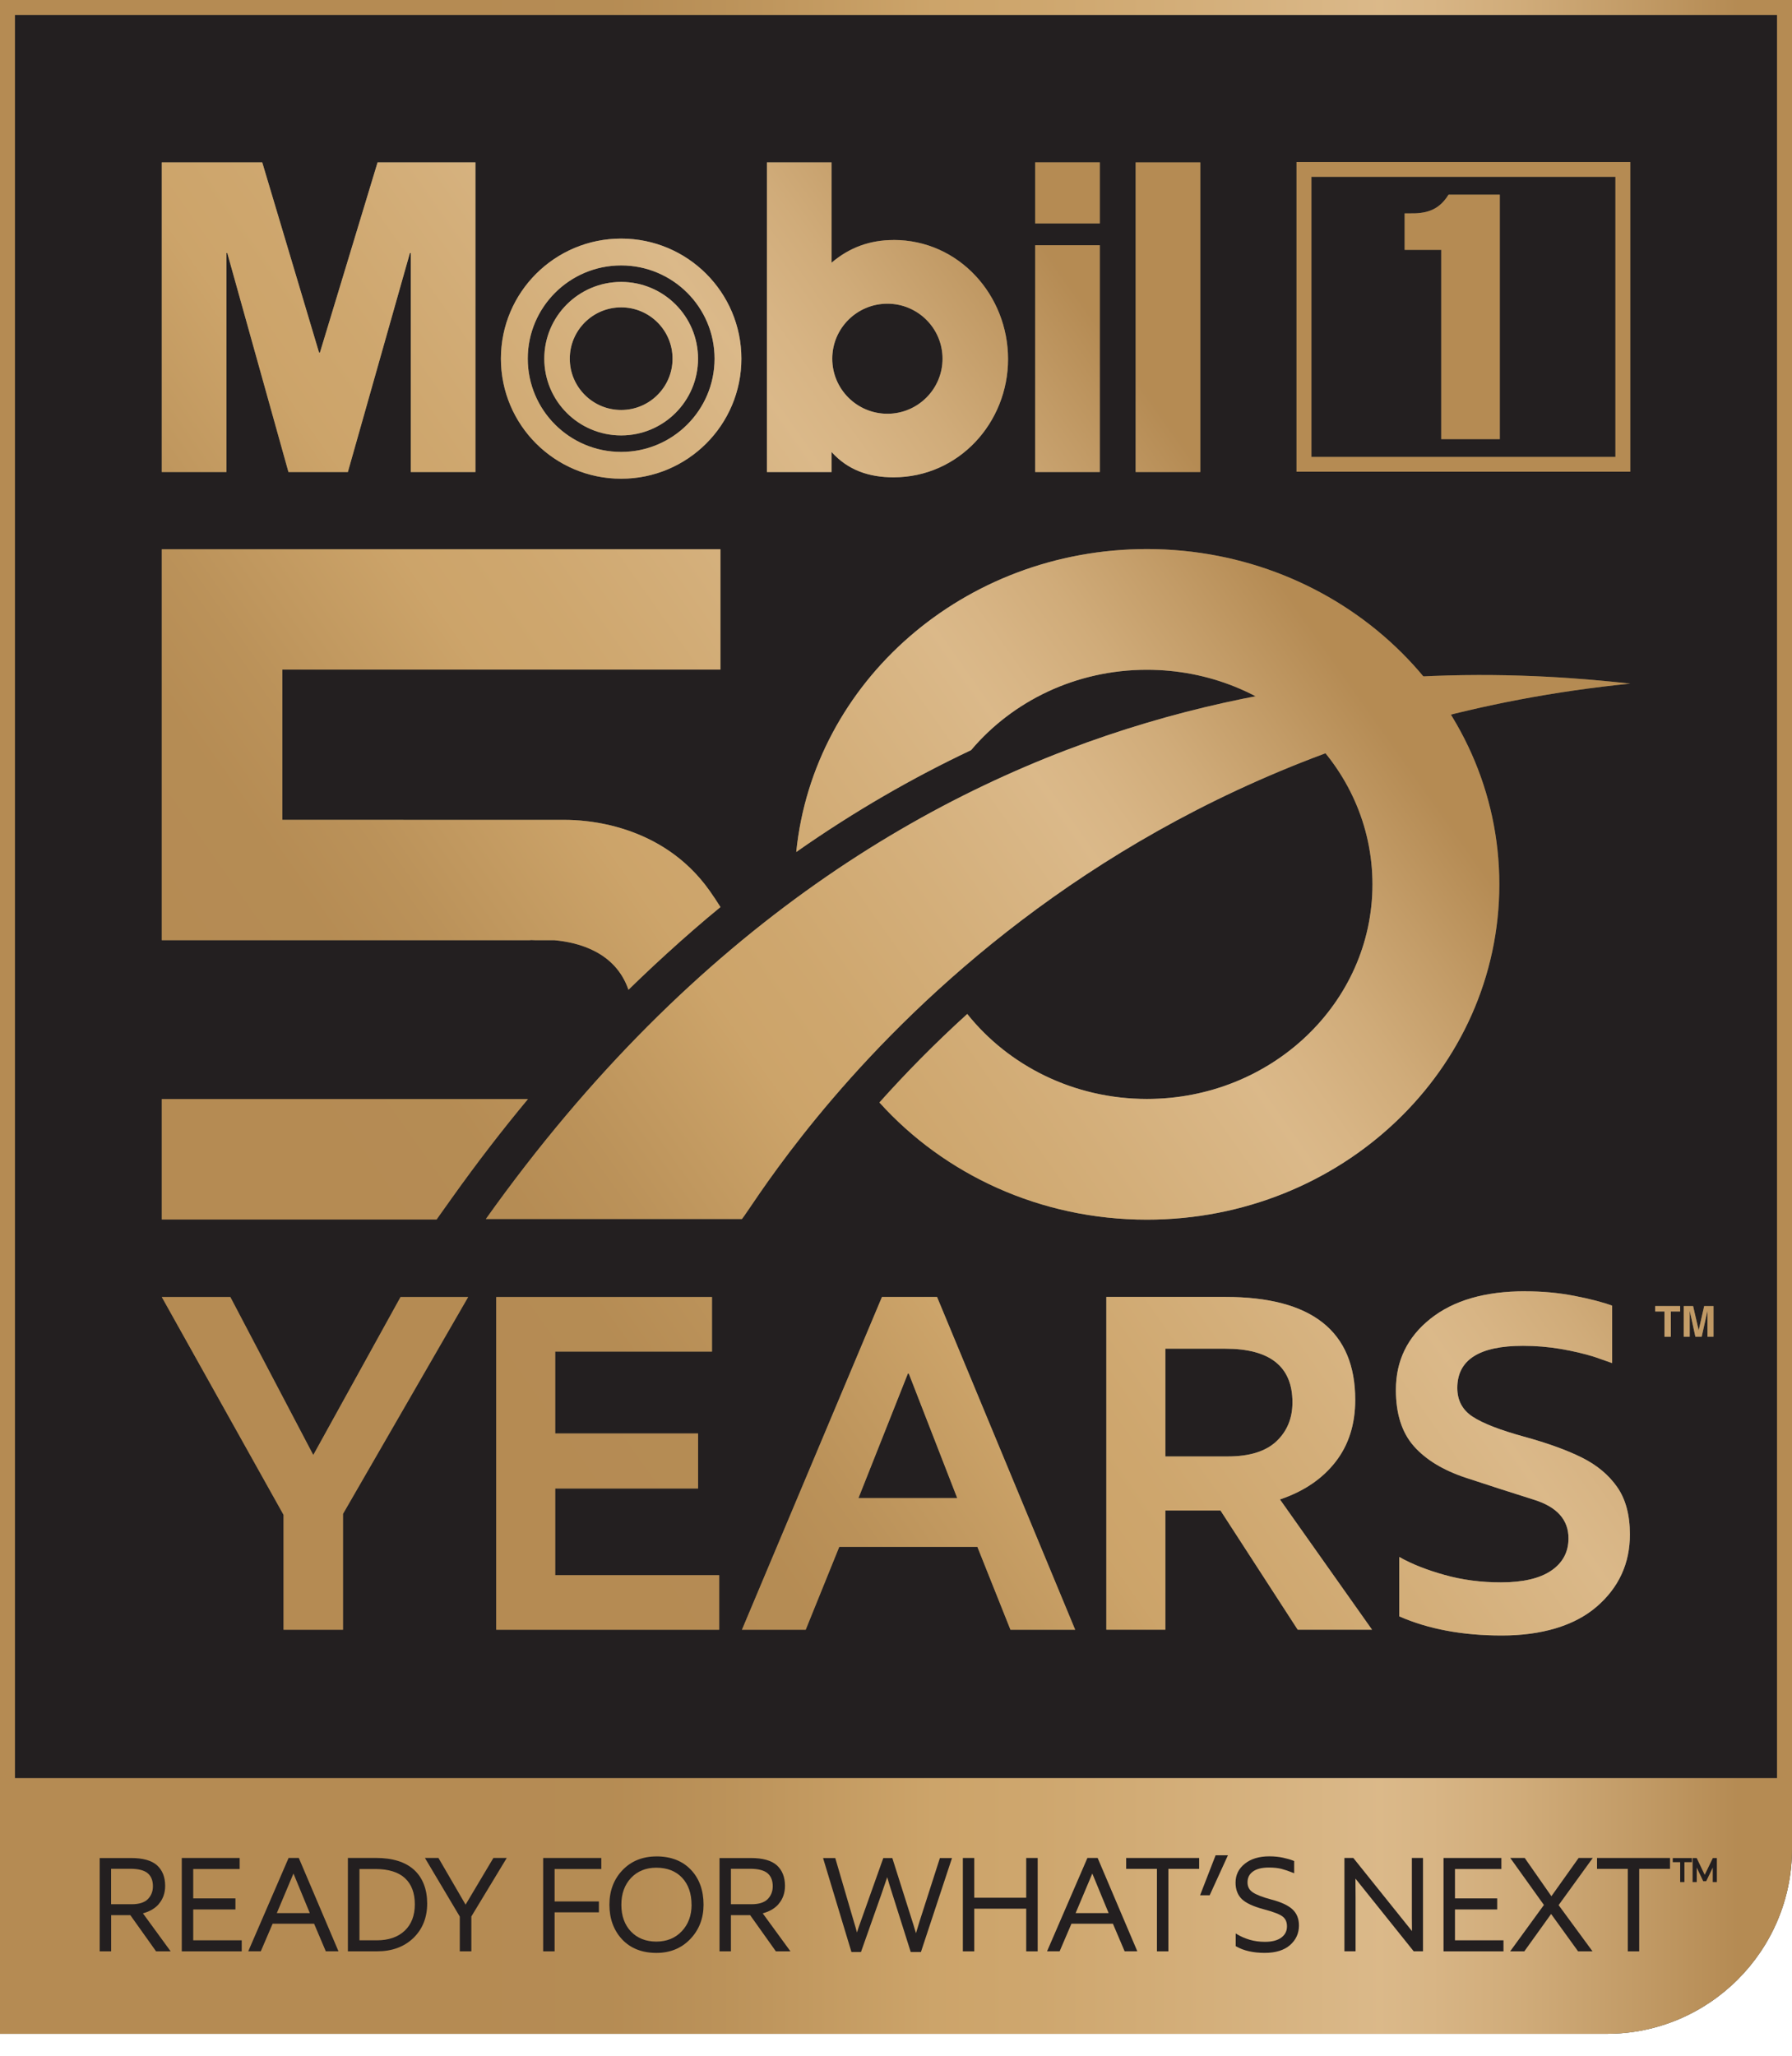
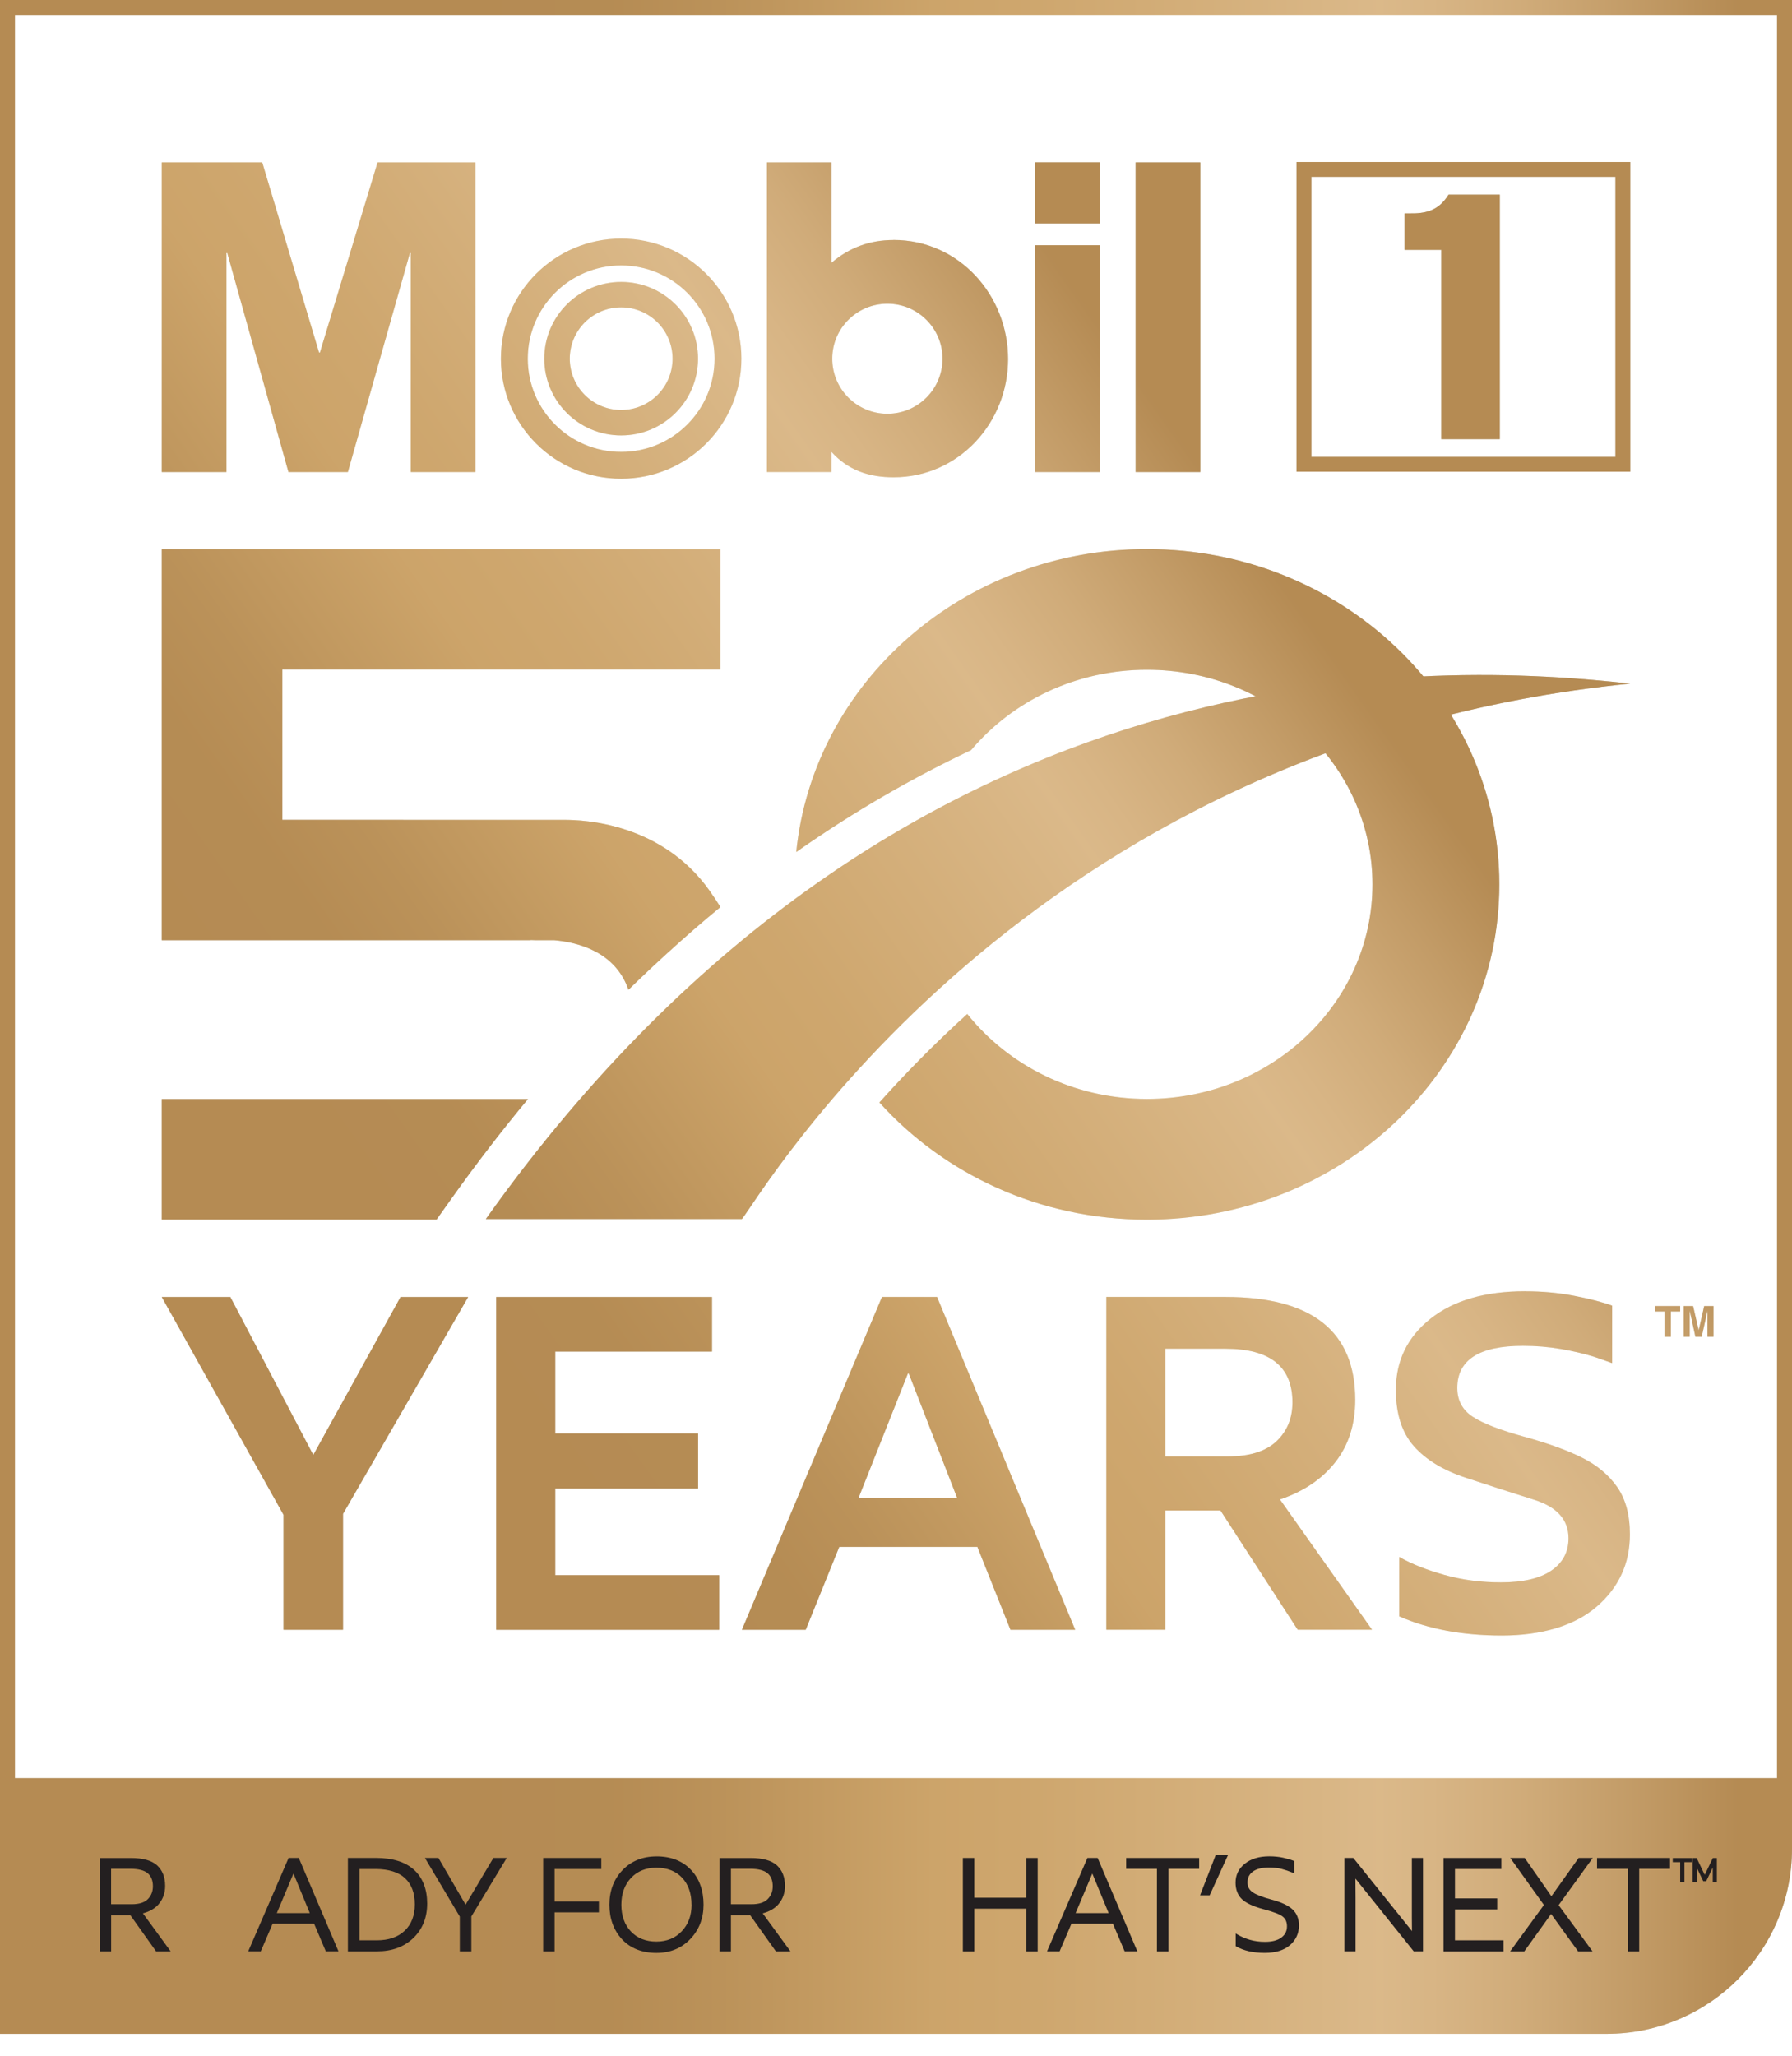
<svg xmlns="http://www.w3.org/2000/svg" width="68" height="78" viewBox="0 0 68 78" fill="none">
  <g id="Group">
    <g id="Layer 2">
      <g id="Mobil 1 50 Years Vertical_4C">
        <g id="Background">
-           <path id="Vector" d="M0 0V77.168H60.969C64.846 77.168 68 74.02 68 70.149V0H0Z" fill="#231F20" />
-         </g>
+           </g>
        <g id="Gradient">
          <g id="Group_2">
            <g id="Group_3">
              <path id="Vector_2" d="M28.152 46.253C28.803 45.498 38.766 28.248 61.864 25.938C54.904 25.174 34.34 23.906 18.436 46.253H28.152Z" fill="url(#paint0_linear_5213_1690)" />
              <g id="Group_4">
                <path id="Vector_3" d="M17.152 45.448C18.097 44.121 19.058 42.875 20.034 41.702H6.139V46.27H16.567L17.152 45.448Z" fill="url(#paint1_linear_5213_1690)" />
                <path id="Vector_4" d="M19.628 35.673H20.102C20.102 35.673 20.122 35.67 20.157 35.668C20.203 35.668 20.249 35.67 20.299 35.673H21.023C21.965 35.755 23.358 36.128 23.848 37.555C24.116 37.292 24.385 37.036 24.654 36.783C24.715 36.726 24.775 36.669 24.836 36.612C24.991 36.467 25.145 36.326 25.3 36.185C25.977 35.568 26.657 34.975 27.339 34.416C27.208 34.207 27.072 34.002 26.928 33.798C25.102 31.217 22.132 31.108 21.439 31.108L10.713 31.106V25.407H27.339V20.84H6.139V35.673H19.628Z" fill="url(#paint2_linear_5213_1690)" />
              </g>
              <path id="Vector_5" d="M43.523 20.833C36.574 20.833 30.864 25.876 30.215 32.327C32.423 30.778 34.645 29.504 36.849 28.462C38.417 26.604 40.823 25.413 43.523 25.413C48.249 25.413 52.08 29.058 52.08 33.555C52.08 38.052 48.249 41.697 43.523 41.697C40.739 41.697 38.267 40.431 36.704 38.473C35.465 39.597 34.356 40.729 33.371 41.831C35.823 44.551 39.461 46.277 43.523 46.277C50.907 46.277 56.894 40.582 56.894 33.555C56.894 26.529 50.907 20.833 43.523 20.833Z" fill="url(#paint3_linear_5213_1690)" />
            </g>
            <g id="Group_5">
              <path id="Vector_6" d="M63.403 50.718H63.161V49.76H62.809V49.554H63.756V49.76H63.403V50.718Z" fill="url(#paint4_linear_5213_1690)" />
              <g id="Group_6">
                <path id="Vector_7" d="M15.199 49.212L11.888 55.206L8.741 49.212H6.139L10.759 57.476V61.837H13.016V57.44L17.765 49.212H15.199Z" fill="url(#paint5_linear_5213_1690)" />
                <path id="Vector_8" d="M18.83 49.212V61.837H27.291V59.766H21.069V56.478H26.49V54.389H21.069V51.283H27.018V49.212H18.83Z" fill="url(#paint6_linear_5213_1690)" />
                <path id="Vector_9" d="M57.881 48.993C56.352 48.993 55.152 49.341 54.278 50.038C53.405 50.734 52.969 51.633 52.969 52.736C52.969 53.644 53.196 54.356 53.651 54.871C54.105 55.386 54.764 55.785 55.625 56.07C56.486 56.355 57.351 56.633 58.218 56.906C59.084 57.178 59.519 57.665 59.519 58.367C59.519 58.888 59.3 59.297 58.864 59.594C58.427 59.891 57.79 60.039 56.954 60.039C56.202 60.039 55.489 59.946 54.816 59.757C54.143 59.569 53.569 59.343 53.097 59.075V61.329C54.2 61.813 55.498 62.055 56.99 62.055C58.482 62.055 59.74 61.692 60.584 60.964C61.427 60.238 61.849 59.323 61.849 58.221C61.849 57.483 61.688 56.883 61.367 56.423C61.046 55.963 60.6 55.59 60.03 55.306C59.46 55.021 58.723 54.755 57.819 54.507C56.915 54.258 56.27 54.007 55.882 53.753C55.493 53.498 55.299 53.135 55.299 52.662C55.299 51.597 56.13 51.064 57.791 51.064C58.276 51.064 58.753 51.103 59.219 51.182C59.686 51.262 60.114 51.362 60.502 51.483L61.175 51.719V49.54C60.812 49.406 60.332 49.282 59.737 49.167C59.143 49.052 58.524 48.995 57.882 48.995L57.881 48.993Z" fill="url(#paint7_linear_5213_1690)" />
                <path id="Vector_10" d="M34.45 52.118H34.486L36.323 56.841H32.576L34.45 52.118ZM33.467 49.211L28.154 61.836H30.574L31.847 58.692H37.088L38.343 61.836H40.799L35.558 49.211H33.466H33.467ZM34.45 52.118H34.486L36.323 56.841H32.576L34.45 52.118ZM33.467 49.211L28.154 61.836H30.574L31.847 58.692H37.088L38.343 61.836H40.799L35.558 49.211H33.466H33.467Z" fill="url(#paint8_linear_5213_1690)" />
                <path id="Vector_11" d="M44.221 51.173H46.496C48.194 51.173 49.044 51.852 49.044 53.208C49.044 53.814 48.84 54.306 48.434 54.689C48.027 55.07 47.413 55.261 46.586 55.261H44.221V51.173ZM41.982 49.21V61.835H44.221V57.312H46.313L49.243 61.835H52.064L48.57 56.893C49.467 56.59 50.168 56.119 50.671 55.476C51.174 54.834 51.426 54.048 51.426 53.114C51.426 50.511 49.782 49.209 46.495 49.209H41.982V49.21ZM44.221 51.173H46.496C48.194 51.173 49.044 51.852 49.044 53.208C49.044 53.814 48.84 54.306 48.434 54.689C48.027 55.07 47.413 55.261 46.586 55.261H44.221V51.173ZM41.982 49.21V61.835H44.221V57.312H46.313L49.243 61.835H52.064L48.57 56.893C49.467 56.59 50.168 56.119 50.671 55.476C51.174 54.834 51.426 54.048 51.426 53.114C51.426 50.511 49.782 49.209 46.495 49.209H41.982V49.21Z" fill="url(#paint9_linear_5213_1690)" />
              </g>
              <path id="Vector_12" d="M65.02 50.718H64.793V49.746H64.79L64.573 50.718H64.334L64.122 49.746H64.118V50.718H63.891V49.554H64.247L64.458 50.472H64.46L64.668 49.554H65.02V50.718Z" fill="url(#paint10_linear_5213_1690)" />
            </g>
            <path id="Vector_13" d="M43.093 17.911H45.547V6.161H43.093V17.911ZM39.281 8.477H41.734V6.16H39.281V8.477ZM39.281 17.911H41.734V9.304H39.281V17.911ZM33.909 9.107C33.015 9.107 32.234 9.388 31.555 9.968V6.161H29.102V17.911H31.555V17.15C32.184 17.846 32.98 18.11 33.909 18.11C36.379 18.11 38.252 16.04 38.252 13.624C38.252 11.208 36.396 9.105 33.909 9.105V9.107ZM33.674 15.699C32.519 15.699 31.581 14.765 31.581 13.61C31.581 12.456 32.519 11.523 33.674 11.523C34.828 11.523 35.766 12.457 35.766 13.61C35.766 14.763 34.828 15.699 33.674 15.699ZM23.571 9.053C21.051 9.053 19.008 11.093 19.008 13.609C19.008 16.125 21.051 18.164 23.571 18.164C26.091 18.164 28.133 16.124 28.133 13.609C28.133 11.094 26.091 9.053 23.571 9.053ZM23.571 17.147C21.614 17.147 20.027 15.563 20.027 13.609C20.027 11.655 21.614 10.071 23.571 10.071C25.528 10.071 27.115 11.655 27.115 13.609C27.115 15.563 25.528 17.147 23.571 17.147ZM23.571 10.697C21.961 10.697 20.654 12.001 20.654 13.609C20.654 15.217 21.959 16.521 23.571 16.521C25.183 16.521 26.488 15.217 26.488 13.609C26.488 12.001 25.182 10.697 23.571 10.697ZM23.571 15.556C22.494 15.556 21.621 14.684 21.621 13.609C21.621 12.534 22.494 11.662 23.571 11.662C24.648 11.662 25.521 12.534 25.521 13.609C25.521 14.684 24.648 15.556 23.571 15.556ZM6.139 6.161H9.951L12.107 13.377H12.14L14.328 6.161H18.041V17.911H15.588V9.602H15.554L13.2 17.911H10.946L8.625 9.602H8.592V17.911H6.139V6.161ZM54.966 7.388L54.948 7.415C54.576 8.001 54.084 8.111 53.458 8.096H53.301V9.481H54.69V16.662H56.912V7.386H54.965L54.966 7.388ZM61.3 6.712V17.338H49.762V6.71H61.3M61.863 6.148H49.199V17.898H61.863V6.148Z" fill="url(#paint11_linear_5213_1690)" />
          </g>
          <path id="Vector_14" d="M0 0V77.168H60.969C64.846 77.168 68 74.02 68 70.149V0H0ZM67.433 0.565V67.466H0.566V0.565H67.433Z" fill="url(#paint12_linear_5213_1690)" />
        </g>
        <g id="Overlay" style="mix-blend-mode:multiply" opacity="0.5">
          <g id="Group_7">
            <g id="Group_8">
              <path id="Vector_15" d="M28.152 46.253C28.803 45.498 38.766 28.248 61.864 25.938C54.904 25.174 34.34 23.906 18.436 46.253H28.152Z" fill="#D19043" />
              <g id="Group_9">
                <path id="Vector_16" d="M17.152 45.448C18.097 44.121 19.058 42.875 20.034 41.702H6.139V46.27H16.567L17.152 45.448Z" fill="#D19043" />
                <path id="Vector_17" d="M19.628 35.673H20.102C20.102 35.673 20.122 35.67 20.157 35.668C20.203 35.668 20.249 35.67 20.299 35.673H21.023C21.965 35.755 23.358 36.128 23.848 37.555C24.116 37.292 24.385 37.036 24.654 36.783C24.715 36.726 24.775 36.669 24.836 36.612C24.991 36.467 25.145 36.326 25.3 36.185C25.977 35.568 26.657 34.975 27.339 34.416C27.208 34.207 27.072 34.002 26.928 33.798C25.102 31.217 22.132 31.108 21.439 31.108L10.713 31.106V25.407H27.339V20.84H6.139V35.673H19.628Z" fill="#D19043" />
              </g>
              <path id="Vector_18" d="M43.523 20.833C36.574 20.833 30.864 25.876 30.215 32.327C32.423 30.778 34.645 29.504 36.849 28.462C38.417 26.604 40.823 25.413 43.523 25.413C48.249 25.413 52.08 29.058 52.08 33.555C52.08 38.052 48.249 41.697 43.523 41.697C40.739 41.697 38.267 40.431 36.704 38.473C35.465 39.597 34.356 40.729 33.371 41.831C35.823 44.551 39.461 46.277 43.523 46.277C50.907 46.277 56.894 40.582 56.894 33.555C56.894 26.529 50.907 20.833 43.523 20.833Z" fill="#D19043" />
            </g>
            <g id="Group_10">
              <path id="Vector_19" d="M63.403 50.718H63.161V49.76H62.809V49.554H63.756V49.76H63.403V50.718Z" fill="#D19043" />
              <g id="Group_11">
                <path id="Vector_20" d="M15.199 49.212L11.888 55.206L8.741 49.212H6.139L10.759 57.476V61.837H13.016V57.44L17.765 49.212H15.199Z" fill="#D19043" />
                <path id="Vector_21" d="M18.83 49.212V61.837H27.291V59.766H21.069V56.478H26.49V54.389H21.069V51.283H27.018V49.212H18.83Z" fill="#D19043" />
                <path id="Vector_22" d="M57.881 48.993C56.352 48.993 55.152 49.341 54.278 50.038C53.405 50.734 52.969 51.633 52.969 52.736C52.969 53.644 53.196 54.356 53.651 54.871C54.105 55.386 54.764 55.785 55.625 56.07C56.486 56.355 57.351 56.633 58.218 56.906C59.084 57.178 59.519 57.665 59.519 58.367C59.519 58.888 59.3 59.297 58.864 59.594C58.427 59.891 57.79 60.039 56.954 60.039C56.202 60.039 55.489 59.946 54.816 59.757C54.143 59.569 53.569 59.343 53.097 59.075V61.329C54.2 61.813 55.498 62.055 56.99 62.055C58.482 62.055 59.74 61.692 60.584 60.964C61.427 60.238 61.849 59.323 61.849 58.221C61.849 57.483 61.688 56.883 61.367 56.423C61.046 55.963 60.6 55.59 60.03 55.306C59.46 55.021 58.723 54.755 57.819 54.507C56.915 54.258 56.27 54.007 55.882 53.753C55.493 53.498 55.299 53.135 55.299 52.662C55.299 51.597 56.13 51.064 57.791 51.064C58.276 51.064 58.753 51.103 59.219 51.182C59.686 51.262 60.114 51.362 60.502 51.483L61.175 51.719V49.54C60.812 49.406 60.332 49.282 59.737 49.167C59.143 49.052 58.524 48.995 57.882 48.995L57.881 48.993Z" fill="#D19043" />
                <path id="Vector_23" d="M34.45 52.118H34.486L36.323 56.841H32.576L34.45 52.118ZM33.467 49.211L28.154 61.836H30.574L31.847 58.692H37.088L38.343 61.836H40.799L35.558 49.211H33.466H33.467ZM34.45 52.118H34.486L36.323 56.841H32.576L34.45 52.118ZM33.467 49.211L28.154 61.836H30.574L31.847 58.692H37.088L38.343 61.836H40.799L35.558 49.211H33.466H33.467Z" fill="#D19043" />
                <path id="Vector_24" d="M44.221 51.173H46.496C48.194 51.173 49.044 51.852 49.044 53.208C49.044 53.814 48.84 54.306 48.434 54.689C48.027 55.07 47.413 55.261 46.586 55.261H44.221V51.173ZM41.982 49.21V61.835H44.221V57.312H46.313L49.243 61.835H52.064L48.57 56.893C49.467 56.59 50.168 56.119 50.671 55.476C51.174 54.834 51.426 54.048 51.426 53.114C51.426 50.511 49.782 49.209 46.495 49.209H41.982V49.21ZM44.221 51.173H46.496C48.194 51.173 49.044 51.852 49.044 53.208C49.044 53.814 48.84 54.306 48.434 54.689C48.027 55.07 47.413 55.261 46.586 55.261H44.221V51.173ZM41.982 49.21V61.835H44.221V57.312H46.313L49.243 61.835H52.064L48.57 56.893C49.467 56.59 50.168 56.119 50.671 55.476C51.174 54.834 51.426 54.048 51.426 53.114C51.426 50.511 49.782 49.209 46.495 49.209H41.982V49.21Z" fill="#D19043" />
              </g>
              <path id="Vector_25" d="M65.02 50.718H64.793V49.746H64.79L64.573 50.718H64.334L64.122 49.746H64.118V50.718H63.891V49.554H64.247L64.458 50.472H64.46L64.668 49.554H65.02V50.718Z" fill="#D19043" />
            </g>
            <path id="Vector_26" d="M43.093 17.911H45.547V6.161H43.093V17.911ZM39.281 8.477H41.734V6.16H39.281V8.477ZM39.281 17.911H41.734V9.304H39.281V17.911ZM33.909 9.107C33.015 9.107 32.234 9.388 31.555 9.968V6.161H29.102V17.911H31.555V17.15C32.184 17.846 32.98 18.11 33.909 18.11C36.379 18.11 38.252 16.04 38.252 13.624C38.252 11.208 36.396 9.105 33.909 9.105V9.107ZM33.674 15.699C32.519 15.699 31.581 14.765 31.581 13.61C31.581 12.456 32.519 11.523 33.674 11.523C34.828 11.523 35.766 12.457 35.766 13.61C35.766 14.763 34.828 15.699 33.674 15.699ZM23.571 9.053C21.051 9.053 19.008 11.093 19.008 13.609C19.008 16.125 21.051 18.164 23.571 18.164C26.091 18.164 28.133 16.124 28.133 13.609C28.133 11.094 26.091 9.053 23.571 9.053ZM23.571 17.147C21.614 17.147 20.027 15.563 20.027 13.609C20.027 11.655 21.614 10.071 23.571 10.071C25.528 10.071 27.115 11.655 27.115 13.609C27.115 15.563 25.528 17.147 23.571 17.147ZM23.571 10.697C21.961 10.697 20.654 12.001 20.654 13.609C20.654 15.217 21.959 16.521 23.571 16.521C25.183 16.521 26.488 15.217 26.488 13.609C26.488 12.001 25.182 10.697 23.571 10.697ZM23.571 15.556C22.494 15.556 21.621 14.684 21.621 13.609C21.621 12.534 22.494 11.662 23.571 11.662C24.648 11.662 25.521 12.534 25.521 13.609C25.521 14.684 24.648 15.556 23.571 15.556ZM6.139 6.161H9.951L12.107 13.377H12.14L14.328 6.161H18.041V17.911H15.588V9.602H15.554L13.2 17.911H10.946L8.625 9.602H8.592V17.911H6.139V6.161ZM54.966 7.388L54.948 7.415C54.576 8.001 54.084 8.111 53.458 8.096H53.301V9.481H54.69V16.662H56.912V7.386H54.965L54.966 7.388ZM61.3 6.712V17.338H49.762V6.71H61.3M61.863 6.148H49.199V17.898H61.863V6.148Z" fill="#D19043" />
          </g>
          <path id="Vector_27" d="M0 0V77.168H60.969C64.846 77.168 68 74.02 68 70.149V0H0ZM67.433 0.565V67.466H0.566V0.565H67.433Z" fill="#D19043" />
        </g>
        <g id="Black type">
          <g id="Group_12">
            <path id="Vector_28" d="M20.611 74.039H21.045V72.559H22.726V72.146H21.045V70.915H22.817V70.496H20.611V74.039Z" fill="#231F20" />
            <path id="Vector_29" d="M24.911 70.437C24.387 70.437 23.953 70.612 23.622 70.957C23.292 71.302 23.125 71.743 23.125 72.27C23.125 72.797 23.287 73.241 23.604 73.582C23.923 73.924 24.362 74.098 24.911 74.098C25.429 74.098 25.861 73.921 26.194 73.572C26.527 73.224 26.697 72.786 26.697 72.269C26.697 71.722 26.535 71.276 26.216 70.942C25.897 70.607 25.458 70.436 24.911 70.436V70.437ZM26.243 72.27C26.243 72.679 26.117 73.018 25.869 73.278C25.623 73.538 25.298 73.669 24.905 73.669C24.512 73.669 24.182 73.54 23.941 73.285C23.7 73.031 23.578 72.689 23.578 72.27C23.578 71.851 23.702 71.512 23.945 71.253C24.189 70.996 24.511 70.865 24.904 70.865C25.316 70.865 25.645 70.993 25.883 71.246C26.121 71.499 26.241 71.844 26.241 72.27H26.243Z" fill="#231F20" />
            <path id="Vector_30" d="M14.268 70.496H13.201V74.038H14.309C14.876 74.038 15.338 73.868 15.686 73.533C16.033 73.198 16.21 72.757 16.21 72.224C16.21 71.691 16.043 71.248 15.713 70.947C15.384 70.648 14.898 70.495 14.27 70.495L14.268 70.496ZM15.741 72.254C15.741 72.679 15.611 73.017 15.356 73.257C15.1 73.498 14.746 73.62 14.303 73.62H13.64V70.915H14.258C14.752 70.918 15.125 71.036 15.371 71.266C15.617 71.494 15.741 71.828 15.741 72.256V72.254Z" fill="#231F20" />
            <path id="Vector_31" d="M6.027 72.239C6.186 72.054 6.267 71.825 6.267 71.554C6.267 71.221 6.164 70.96 5.959 70.775C5.756 70.591 5.424 70.498 4.97 70.498H3.783V74.039H4.218V72.665H4.945L5.923 74.039H6.476L5.423 72.596C5.679 72.53 5.883 72.41 6.029 72.241L6.027 72.239ZM4.216 70.906H4.945C5.25 70.906 5.472 70.963 5.605 71.075C5.736 71.186 5.803 71.352 5.803 71.568C5.803 71.762 5.739 71.927 5.612 72.056C5.486 72.185 5.281 72.251 4.999 72.251H4.216V70.906Z" fill="#231F20" />
            <path id="Vector_32" d="M17.667 72.267L16.638 70.496H16.125L17.447 72.719V74.039H17.886V72.715L19.229 70.496H18.722L17.667 72.267Z" fill="#231F20" />
-             <path id="Vector_33" d="M7.332 72.449H8.934V72.03H7.332V70.915H9.094V70.496H6.898V74.039H9.173V73.62H7.332V72.449Z" fill="#231F20" />
            <path id="Vector_34" d="M11.338 70.496H10.951L9.42 74.037H9.896L10.345 72.991H11.919L12.363 74.037H12.844L11.349 70.52L11.339 70.496H11.338ZM11.756 72.588H10.504L11.136 71.086L11.756 72.588Z" fill="#231F20" />
            <path id="Vector_35" d="M55.211 72.449H56.813V72.03H55.211V70.915H56.971V70.496H54.777V74.039H57.052V73.62H55.211V72.449Z" fill="#231F20" />
            <path id="Vector_36" d="M53.575 72.758C53.577 72.976 53.579 73.147 53.579 73.27L51.365 70.51L51.354 70.495H51.016V74.036H51.439V71.989C51.436 71.687 51.435 71.451 51.434 71.278L53.644 74.036H53.998V70.495H53.575V72.757V72.758Z" fill="#231F20" />
            <path id="Vector_37" d="M48.26 72.078C47.914 71.986 47.67 71.891 47.534 71.797C47.403 71.706 47.339 71.584 47.339 71.422C47.339 71.249 47.404 71.115 47.539 71.014C47.676 70.912 47.881 70.859 48.147 70.859C48.334 70.859 48.494 70.876 48.626 70.909C48.76 70.944 48.903 70.993 49.055 71.054L49.109 71.076V70.612L49.084 70.602C48.973 70.557 48.836 70.518 48.682 70.485C48.526 70.452 48.352 70.434 48.166 70.434C47.783 70.434 47.471 70.527 47.239 70.712C47.003 70.898 46.885 71.14 46.885 71.431C46.885 71.694 46.966 71.904 47.124 72.057C47.28 72.207 47.558 72.336 47.95 72.441C48.331 72.541 48.577 72.638 48.683 72.727C48.786 72.813 48.836 72.932 48.836 73.09C48.836 73.268 48.767 73.407 48.625 73.514C48.481 73.623 48.272 73.678 48.003 73.678C47.792 73.678 47.595 73.651 47.418 73.598C47.241 73.545 47.084 73.477 46.95 73.395L46.89 73.359V73.841L46.91 73.852C47.194 74.015 47.558 74.097 47.992 74.097C48.403 74.097 48.725 73.998 48.949 73.804C49.175 73.608 49.291 73.356 49.291 73.057C49.291 72.801 49.207 72.594 49.041 72.442C48.88 72.294 48.616 72.171 48.261 72.078H48.26Z" fill="#231F20" />
            <path id="Vector_38" d="M60.602 70.909H61.769V74.039H62.202V70.909H63.37V70.496H60.602V70.909Z" fill="#231F20" />
            <path id="Vector_39" d="M45.539 71.911H45.903L46.596 70.393H46.128L45.539 71.911Z" fill="#231F20" />
            <path id="Vector_40" d="M29.547 72.239C29.706 72.054 29.787 71.823 29.787 71.554C29.787 71.221 29.683 70.96 29.479 70.775C29.275 70.591 28.942 70.498 28.49 70.498H27.303V74.039H27.736V72.665H28.465L29.442 74.039H29.995L28.942 72.596C29.199 72.53 29.402 72.41 29.548 72.241L29.547 72.239ZM29.323 71.568C29.323 71.762 29.259 71.927 29.132 72.056C29.005 72.185 28.8 72.251 28.519 72.251H27.736V70.906H28.465C28.77 70.906 28.991 70.963 29.125 71.075C29.256 71.186 29.323 71.352 29.323 71.568Z" fill="#231F20" />
            <path id="Vector_41" d="M59.903 70.496L58.87 71.947L57.87 70.514L57.858 70.496H57.31L58.586 72.279L57.305 74.039H57.842L58.859 72.621L59.871 74.022L59.882 74.039H60.431L59.144 72.285L60.439 70.496H59.903Z" fill="#231F20" />
-             <path id="Vector_42" d="M34.885 72.931C34.835 73.091 34.792 73.231 34.758 73.351C34.734 73.27 34.703 73.163 34.662 73.032L33.86 70.498H33.518L32.662 72.904C32.611 73.039 32.564 73.18 32.518 73.323C32.489 73.205 32.451 73.074 32.407 72.932L31.695 70.498H31.232L32.309 74.064H32.671L33.439 71.89C33.541 71.6 33.617 71.377 33.667 71.225C33.712 71.387 33.779 71.605 33.867 71.879L34.559 74.064H34.946L36.125 70.498H35.666L34.884 72.932L34.885 72.931Z" fill="#231F20" />
            <path id="Vector_43" d="M42.734 70.909H43.902V74.039H44.336V70.909H45.504V70.496H42.734V70.909Z" fill="#231F20" />
            <path id="Vector_44" d="M38.941 72.005H36.97V70.496H36.537V74.039H36.97V72.42H38.941V74.039H39.376V70.496H38.941V72.005Z" fill="#231F20" />
            <path id="Vector_45" d="M41.651 70.496H41.263L39.732 74.037H40.209L40.657 72.991H42.231L42.676 74.037H43.157L41.662 70.52L41.652 70.496H41.651ZM42.069 72.588H40.816L41.449 71.086L42.069 72.588Z" fill="#231F20" />
            <path id="Vector_46" d="M63.475 70.655H63.757V71.411H63.918V70.655H64.2V70.499H63.475V70.655Z" fill="#231F20" />
            <path id="Vector_47" d="M64.996 70.499L64.688 71.136L64.383 70.499H64.228V71.411H64.385V70.859L64.632 71.378H64.744L64.993 70.859V71.411H65.149V70.499H64.996Z" fill="#231F20" />
          </g>
        </g>
      </g>
    </g>
  </g>
  <defs>
    <linearGradient id="paint0_linear_5213_1690" x1="4.516" y1="59.25" x2="52.921" y2="25.044" gradientUnits="userSpaceOnUse">
      <stop stop-color="#988663" />
      <stop offset="0.22" stop-color="#988663" />
      <stop offset="0.34" stop-color="#998864" />
      <stop offset="0.4" stop-color="#A4946F" />
      <stop offset="0.51" stop-color="#C4B58D" />
      <stop offset="0.52" stop-color="#C7B890" />
      <stop offset="0.58" stop-color="#CBBE99" />
      <stop offset="0.67" stop-color="#D6CEB1" />
      <stop offset="0.77" stop-color="#E4E2CF" />
      <stop offset="0.8" stop-color="#DEDAC6" />
      <stop offset="0.85" stop-color="#CEC7AF" />
      <stop offset="0.91" stop-color="#B4A88B" />
      <stop offset="0.97" stop-color="#988663" />
    </linearGradient>
    <linearGradient id="paint1_linear_5213_1690" x1="-0.413" y1="52.274" x2="47.992" y2="18.069" gradientUnits="userSpaceOnUse">
      <stop stop-color="#988663" />
      <stop offset="0.22" stop-color="#988663" />
      <stop offset="0.34" stop-color="#998864" />
      <stop offset="0.4" stop-color="#A4946F" />
      <stop offset="0.51" stop-color="#C4B58D" />
      <stop offset="0.52" stop-color="#C7B890" />
      <stop offset="0.58" stop-color="#CBBE99" />
      <stop offset="0.67" stop-color="#D6CEB1" />
      <stop offset="0.77" stop-color="#E4E2CF" />
      <stop offset="0.8" stop-color="#DEDAC6" />
      <stop offset="0.85" stop-color="#CEC7AF" />
      <stop offset="0.91" stop-color="#B4A88B" />
      <stop offset="0.97" stop-color="#988663" />
    </linearGradient>
    <linearGradient id="paint2_linear_5213_1690" x1="-6.181" y1="44.113" x2="42.223" y2="9.907" gradientUnits="userSpaceOnUse">
      <stop stop-color="#988663" />
      <stop offset="0.22" stop-color="#988663" />
      <stop offset="0.34" stop-color="#998864" />
      <stop offset="0.4" stop-color="#A4946F" />
      <stop offset="0.51" stop-color="#C4B58D" />
      <stop offset="0.52" stop-color="#C7B890" />
      <stop offset="0.58" stop-color="#CBBE99" />
      <stop offset="0.67" stop-color="#D6CEB1" />
      <stop offset="0.77" stop-color="#E4E2CF" />
      <stop offset="0.8" stop-color="#DEDAC6" />
      <stop offset="0.85" stop-color="#CEC7AF" />
      <stop offset="0.91" stop-color="#B4A88B" />
      <stop offset="0.97" stop-color="#988663" />
    </linearGradient>
    <linearGradient id="paint3_linear_5213_1690" x1="5.357" y1="60.44" x2="53.762" y2="26.236" gradientUnits="userSpaceOnUse">
      <stop stop-color="#988663" />
      <stop offset="0.22" stop-color="#988663" />
      <stop offset="0.34" stop-color="#998864" />
      <stop offset="0.4" stop-color="#A4946F" />
      <stop offset="0.51" stop-color="#C4B58D" />
      <stop offset="0.52" stop-color="#C7B890" />
      <stop offset="0.58" stop-color="#CBBE99" />
      <stop offset="0.67" stop-color="#D6CEB1" />
      <stop offset="0.77" stop-color="#E4E2CF" />
      <stop offset="0.8" stop-color="#DEDAC6" />
      <stop offset="0.85" stop-color="#CEC7AF" />
      <stop offset="0.91" stop-color="#B4A88B" />
      <stop offset="0.97" stop-color="#988663" />
    </linearGradient>
    <linearGradient id="paint4_linear_5213_1690" x1="19.688" y1="80.721" x2="68.093" y2="46.515" gradientUnits="userSpaceOnUse">
      <stop stop-color="#988663" />
      <stop offset="0.22" stop-color="#988663" />
      <stop offset="0.34" stop-color="#998864" />
      <stop offset="0.4" stop-color="#A4946F" />
      <stop offset="0.51" stop-color="#C4B58D" />
      <stop offset="0.52" stop-color="#C7B890" />
      <stop offset="0.58" stop-color="#CBBE99" />
      <stop offset="0.67" stop-color="#D6CEB1" />
      <stop offset="0.77" stop-color="#E4E2CF" />
      <stop offset="0.8" stop-color="#DEDAC6" />
      <stop offset="0.85" stop-color="#CEC7AF" />
      <stop offset="0.91" stop-color="#B4A88B" />
      <stop offset="0.97" stop-color="#988663" />
    </linearGradient>
    <linearGradient id="paint5_linear_5213_1690" x1="4.441" y1="59.143" x2="52.845" y2="24.938" gradientUnits="userSpaceOnUse">
      <stop stop-color="#988663" />
      <stop offset="0.22" stop-color="#988663" />
      <stop offset="0.34" stop-color="#998864" />
      <stop offset="0.4" stop-color="#A4946F" />
      <stop offset="0.51" stop-color="#C4B58D" />
      <stop offset="0.52" stop-color="#C7B890" />
      <stop offset="0.58" stop-color="#CBBE99" />
      <stop offset="0.67" stop-color="#D6CEB1" />
      <stop offset="0.77" stop-color="#E4E2CF" />
      <stop offset="0.8" stop-color="#DEDAC6" />
      <stop offset="0.85" stop-color="#CEC7AF" />
      <stop offset="0.91" stop-color="#B4A88B" />
      <stop offset="0.97" stop-color="#988663" />
    </linearGradient>
    <linearGradient id="paint6_linear_5213_1690" x1="8.921" y1="65.485" x2="57.326" y2="31.279" gradientUnits="userSpaceOnUse">
      <stop stop-color="#988663" />
      <stop offset="0.22" stop-color="#988663" />
      <stop offset="0.34" stop-color="#998864" />
      <stop offset="0.4" stop-color="#A4946F" />
      <stop offset="0.51" stop-color="#C4B58D" />
      <stop offset="0.52" stop-color="#C7B890" />
      <stop offset="0.58" stop-color="#CBBE99" />
      <stop offset="0.67" stop-color="#D6CEB1" />
      <stop offset="0.77" stop-color="#E4E2CF" />
      <stop offset="0.8" stop-color="#DEDAC6" />
      <stop offset="0.85" stop-color="#CEC7AF" />
      <stop offset="0.91" stop-color="#B4A88B" />
      <stop offset="0.97" stop-color="#988663" />
    </linearGradient>
    <linearGradient id="paint7_linear_5213_1690" x1="20.337" y1="81.638" x2="68.742" y2="47.432" gradientUnits="userSpaceOnUse">
      <stop stop-color="#988663" />
      <stop offset="0.22" stop-color="#988663" />
      <stop offset="0.34" stop-color="#998864" />
      <stop offset="0.4" stop-color="#A4946F" />
      <stop offset="0.51" stop-color="#C4B58D" />
      <stop offset="0.52" stop-color="#C7B890" />
      <stop offset="0.58" stop-color="#CBBE99" />
      <stop offset="0.67" stop-color="#D6CEB1" />
      <stop offset="0.77" stop-color="#E4E2CF" />
      <stop offset="0.8" stop-color="#DEDAC6" />
      <stop offset="0.85" stop-color="#CEC7AF" />
      <stop offset="0.91" stop-color="#B4A88B" />
      <stop offset="0.97" stop-color="#988663" />
    </linearGradient>
    <linearGradient id="paint8_linear_5213_1690" x1="13.598" y1="72.103" x2="62.003" y2="37.898" gradientUnits="userSpaceOnUse">
      <stop stop-color="#988663" />
      <stop offset="0.22" stop-color="#988663" />
      <stop offset="0.34" stop-color="#998864" />
      <stop offset="0.4" stop-color="#A4946F" />
      <stop offset="0.51" stop-color="#C4B58D" />
      <stop offset="0.52" stop-color="#C7B890" />
      <stop offset="0.58" stop-color="#CBBE99" />
      <stop offset="0.67" stop-color="#D6CEB1" />
      <stop offset="0.77" stop-color="#E4E2CF" />
      <stop offset="0.8" stop-color="#DEDAC6" />
      <stop offset="0.85" stop-color="#CEC7AF" />
      <stop offset="0.91" stop-color="#B4A88B" />
      <stop offset="0.97" stop-color="#988663" />
    </linearGradient>
    <linearGradient id="paint9_linear_5213_1690" x1="16.885" y1="76.755" x2="65.29" y2="42.549" gradientUnits="userSpaceOnUse">
      <stop stop-color="#988663" />
      <stop offset="0.22" stop-color="#988663" />
      <stop offset="0.34" stop-color="#998864" />
      <stop offset="0.4" stop-color="#A4946F" />
      <stop offset="0.51" stop-color="#C4B58D" />
      <stop offset="0.52" stop-color="#C7B890" />
      <stop offset="0.58" stop-color="#CBBE99" />
      <stop offset="0.67" stop-color="#D6CEB1" />
      <stop offset="0.77" stop-color="#E4E2CF" />
      <stop offset="0.8" stop-color="#DEDAC6" />
      <stop offset="0.85" stop-color="#CEC7AF" />
      <stop offset="0.91" stop-color="#B4A88B" />
      <stop offset="0.97" stop-color="#988663" />
    </linearGradient>
    <linearGradient id="paint10_linear_5213_1690" x1="20.138" y1="81.356" x2="68.543" y2="47.15" gradientUnits="userSpaceOnUse">
      <stop stop-color="#988663" />
      <stop offset="0.22" stop-color="#988663" />
      <stop offset="0.34" stop-color="#998864" />
      <stop offset="0.4" stop-color="#A4946F" />
      <stop offset="0.51" stop-color="#C4B58D" />
      <stop offset="0.52" stop-color="#C7B890" />
      <stop offset="0.58" stop-color="#CBBE99" />
      <stop offset="0.67" stop-color="#D6CEB1" />
      <stop offset="0.77" stop-color="#E4E2CF" />
      <stop offset="0.8" stop-color="#DEDAC6" />
      <stop offset="0.85" stop-color="#CEC7AF" />
      <stop offset="0.91" stop-color="#B4A88B" />
      <stop offset="0.97" stop-color="#988663" />
    </linearGradient>
    <linearGradient id="paint11_linear_5213_1690" x1="-7.963" y1="41.59" x2="40.442" y2="7.385" gradientUnits="userSpaceOnUse">
      <stop stop-color="#988663" />
      <stop offset="0.22" stop-color="#988663" />
      <stop offset="0.34" stop-color="#998864" />
      <stop offset="0.4" stop-color="#A4946F" />
      <stop offset="0.51" stop-color="#C4B58D" />
      <stop offset="0.52" stop-color="#C7B890" />
      <stop offset="0.58" stop-color="#CBBE99" />
      <stop offset="0.67" stop-color="#D6CEB1" />
      <stop offset="0.77" stop-color="#E4E2CF" />
      <stop offset="0.8" stop-color="#DEDAC6" />
      <stop offset="0.85" stop-color="#CEC7AF" />
      <stop offset="0.91" stop-color="#B4A88B" />
      <stop offset="0.97" stop-color="#988663" />
    </linearGradient>
    <linearGradient id="paint12_linear_5213_1690" x1="0" y1="38.584" x2="68" y2="38.584" gradientUnits="userSpaceOnUse">
      <stop stop-color="#988663" />
      <stop offset="0.22" stop-color="#988663" />
      <stop offset="0.34" stop-color="#998864" />
      <stop offset="0.4" stop-color="#A4946F" />
      <stop offset="0.51" stop-color="#C4B58D" />
      <stop offset="0.52" stop-color="#C7B890" />
      <stop offset="0.58" stop-color="#CBBE99" />
      <stop offset="0.67" stop-color="#D6CEB1" />
      <stop offset="0.77" stop-color="#E4E2CF" />
      <stop offset="0.8" stop-color="#DEDAC6" />
      <stop offset="0.85" stop-color="#CEC7AF" />
      <stop offset="0.91" stop-color="#B4A88B" />
      <stop offset="0.97" stop-color="#988663" />
    </linearGradient>
  </defs>
</svg>